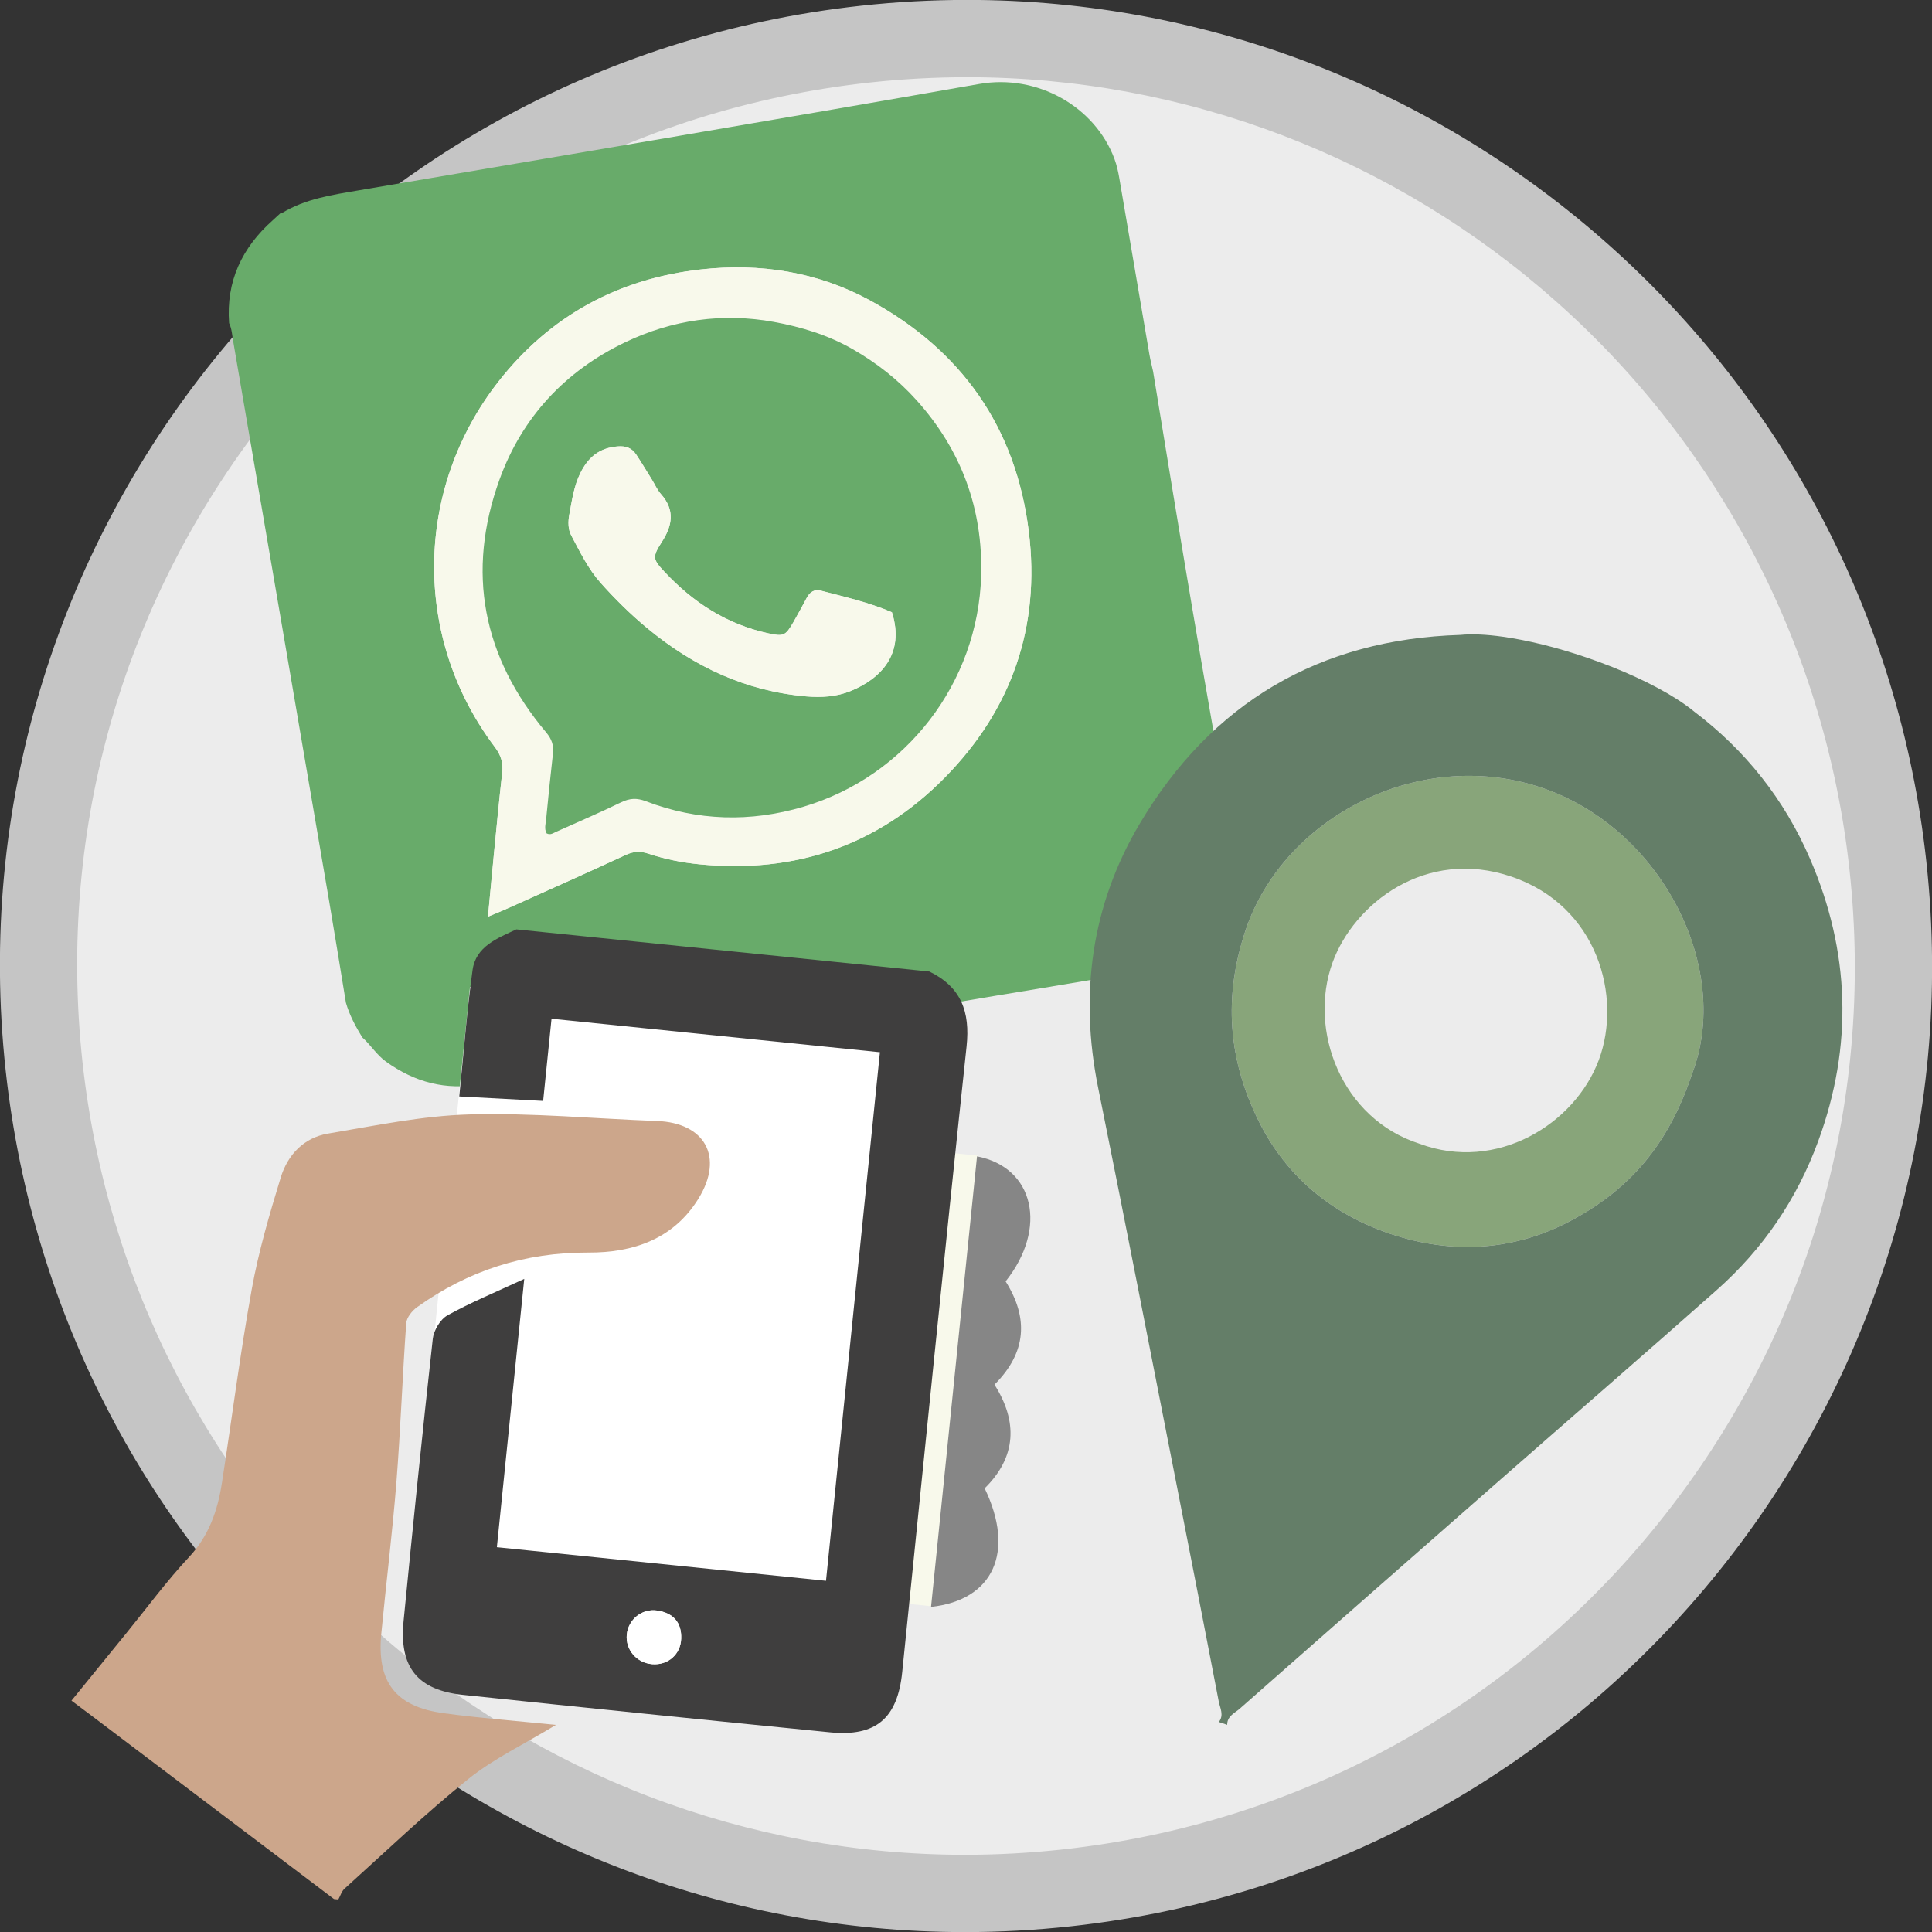
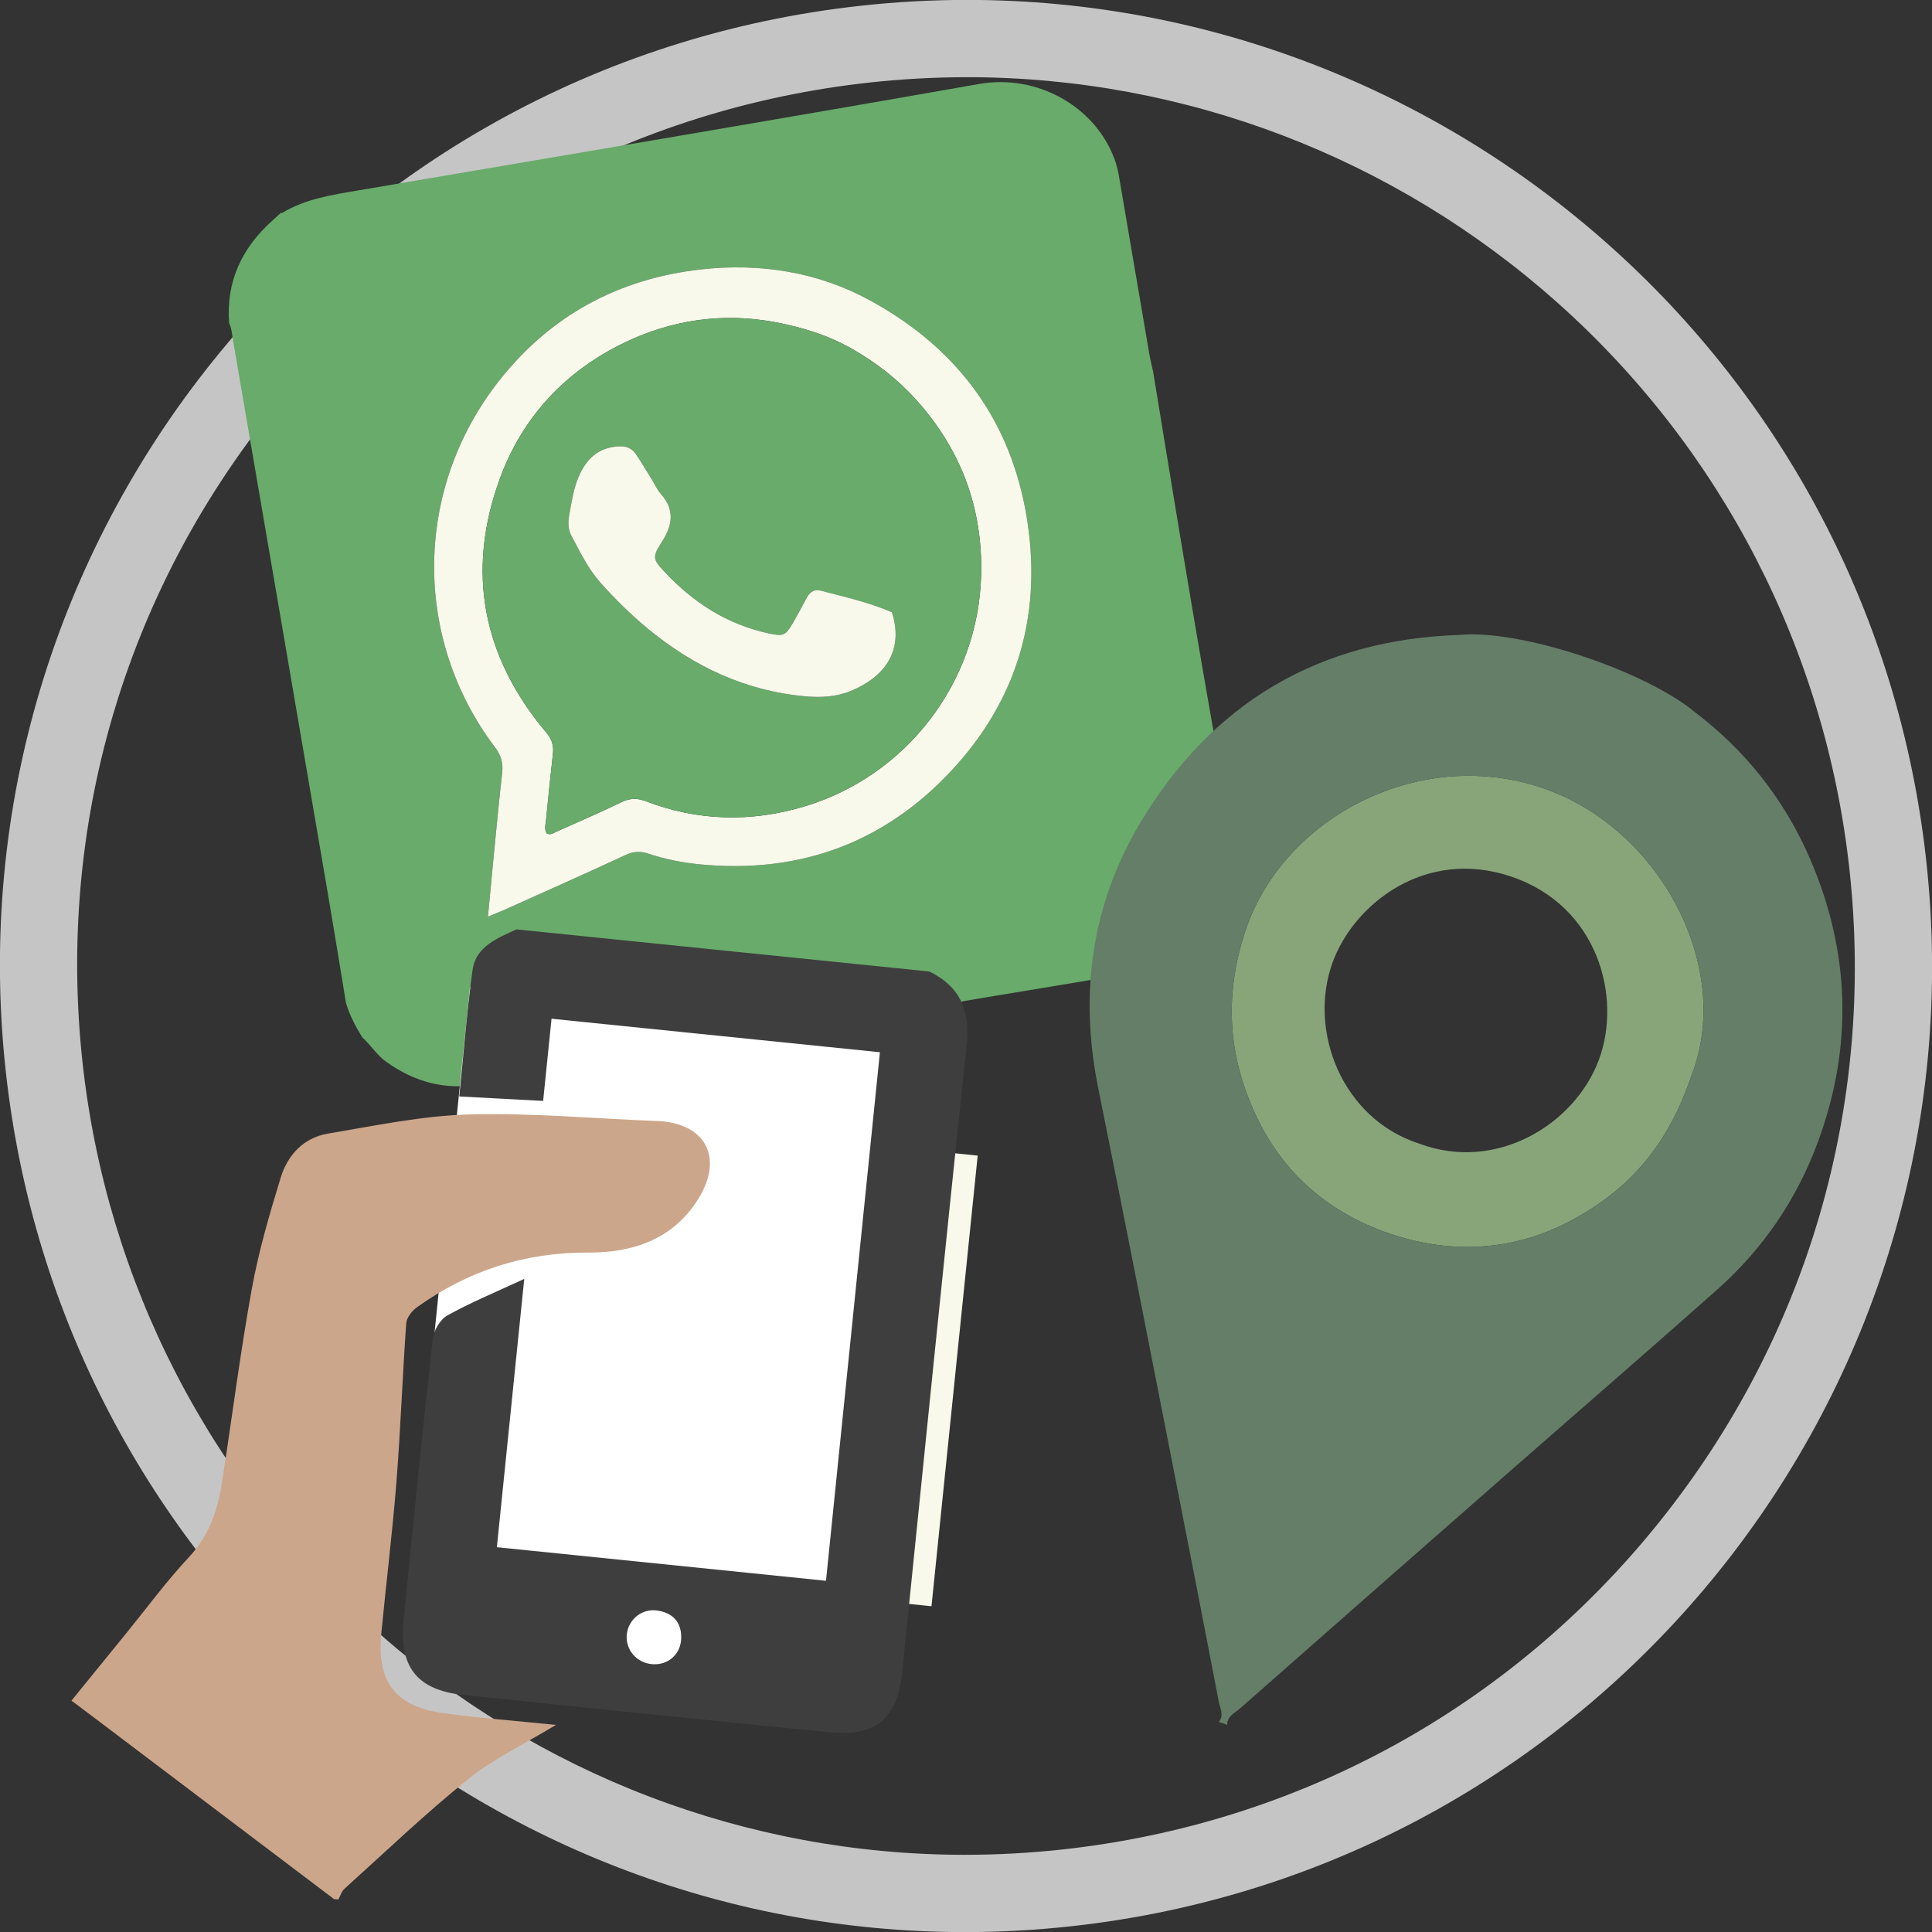
<svg xmlns="http://www.w3.org/2000/svg" version="1.1" id="Livello_1" x="0px" y="0px" width="300px" height="300px" viewBox="0 0 300 300" style="enable-background:new 0 0 300 300;" xml:space="preserve">
  <rect x="0" y="0" width="300" height="300" fill="#333333" stroke="none" />
  <style type="text/css">

	.st0{fill-rule:evenodd;clip-rule:evenodd;fill:#3F3E3E;}
	.st1{fill-rule:evenodd;clip-rule:evenodd;fill:#A5CAA4;}
	.st2{fill:#868686;}
	.st3{fill:#88A57A;}
	.st4{fill:#ECECEC;}
	.st5{fill-rule:evenodd;clip-rule:evenodd;fill:#E7B15C;}
	.st6{fill-rule:evenodd;clip-rule:evenodd;fill:#4D8C3F;}
	.st7{fill-rule:evenodd;clip-rule:evenodd;fill:#868686;}
	.st8{fill-rule:evenodd;clip-rule:evenodd;fill:#88A57A;}
	.st9{fill-rule:evenodd;clip-rule:evenodd;fill:#ECECEC;}
	.st10{fill:#C5C5C5;}
	.st11{fill:#647E68;}
	.st12{fill-rule:evenodd;clip-rule:evenodd;fill:#256036;}
	.st13{fill-rule:evenodd;clip-rule:evenodd;fill:#266036;}
	.st14{fill-rule:evenodd;clip-rule:evenodd;fill:#F6F6F6;}
	.st15{fill:#68AB6A;}
	.st16{fill-rule:evenodd;clip-rule:evenodd;fill:#F8F9EB;}
	.st17{fill-rule:evenodd;clip-rule:evenodd;fill:#C5C5C5;}
	.st18{fill-rule:evenodd;clip-rule:evenodd;fill:#FDFDFD;}
	.st19{fill-rule:evenodd;clip-rule:evenodd;fill:#FFFFFF;}
	.st20{fill-rule:evenodd;clip-rule:evenodd;fill:#647E68;}
	.st21{fill-rule:evenodd;clip-rule:evenodd;fill:#CABDB5;}
	.st22{fill-rule:evenodd;clip-rule:evenodd;fill:#68AB6A;}
	.st23{fill-rule:evenodd;clip-rule:evenodd;fill:#CCA68B;}
	.st24{fill:#3F3E3E;}
	.st25{fill-rule:evenodd;clip-rule:evenodd;fill:#328D46;}
	.st26{fill-rule:evenodd;clip-rule:evenodd;fill:#338E47;}

</style>
  <g>
    <g>
-       <path class="st4" d="M149.816,294.013c-35.25,0-69.225-12.978-95.664-36.542c-26.632-23.736-43.431-56.358-47.303-91.857    c-4.171-38.237,6.798-75.81,30.887-105.796c24.089-29.987,58.413-48.798,96.65-52.969c5.243-0.572,10.559-0.862,15.799-0.862    c35.249,0,69.223,12.978,95.662,36.542c26.632,23.736,43.431,56.358,47.303,91.857c4.171,38.237-6.798,75.81-30.887,105.796    c-24.088,29.987-58.412,48.798-96.648,52.969C160.372,293.723,155.056,294.013,149.816,294.013z" />
      <path class="st10" d="M150.192,11.987c33.771,0,66.325,12.438,91.664,35.023c25.521,22.747,41.619,54.009,45.329,88.027    c3.998,36.644-6.515,72.651-29.6,101.388c-23.084,28.737-55.978,46.765-92.621,50.762c-5.028,0.548-10.125,0.827-15.148,0.827    c-33.776,0-66.332-12.438-91.672-35.021c-25.521-22.746-41.62-54.008-45.33-88.028c-3.998-36.644,6.515-72.651,29.6-101.388    s55.979-46.765,92.623-50.762c5.026-0.548,10.123-0.826,15.151-0.827H150.192 M150.186-0.013c-5.432,0-10.925,0.295-16.449,0.897    C51.381,9.867-8.099,83.91,0.885,166.265c8.38,76.831,73.379,133.749,148.932,133.749c5.432,0,10.925-0.295,16.449-0.897    c82.354-8.983,141.833-83.026,132.85-165.38C290.735,56.905,225.736-0.016,150.186-0.013L150.186-0.013z" />
    </g>
    <g>
      <path class="st22" d="M35.576,50.17c-0.484-6.488,1.998-11.716,6.779-15.97c0.415-0.371,0.826-0.755,1.234-1.132    c0.081-0.004,0.18,0.021,0.241-0.016c3.602-2.175,7.661-2.78,11.71-3.47c32.176-5.479,64.361-10.889,96.505-16.543    c8.997-1.582,17.955,3.473,20.998,11.613c0.371,0.999,0.59,2.001,0.764,3.027c1.567,9.133,3.117,18.271,4.679,27.405    c0.152,0.872,0.375,1.729,0.565,2.591c3.977,24.334,7.962,48.665,12.461,72.91c-0.003,2.971-0.115,6.03-1.185,8.741    c-2.292,5.8-6.192,10.231-12.671,11.397c-10.309,1.852-20.663,3.463-30.99,5.23c-23.989,4.104-47.983,8.183-71.951,12.407    c-5.549,0.978-10.322-0.311-14.781-3.512c-1.458-1.049-2.367-2.596-3.682-3.764c-1.036-1.7-1.978-3.444-2.534-5.37    c-0.879-5.33-1.731-10.664-2.642-15.988c-4.943-28.915-9.903-57.825-14.867-86.736C36.046,52.042,36.002,51.063,35.576,50.17z     M75.77,142.337c1.217-0.505,1.954-0.789,2.671-1.112c6.248-2.81,12.512-5.587,18.725-8.473c1.205-0.561,2.264-0.61,3.468-0.209    c2.605,0.866,5.275,1.401,8.017,1.669c14.799,1.453,27.658-2.898,38.059-13.474c10.375-10.546,14.869-23.402,13.039-38.199    c-2.008-16.215-10.476-28.184-24.72-35.927c-8.112-4.41-17.046-5.797-26.185-4.774c-12.798,1.43-23.401,7.155-31.399,17.356    C64.29,75.971,64.05,99.069,76.85,116.02c0.962,1.274,1.303,2.47,1.127,4.003c-0.482,4.24-0.879,8.49-1.298,12.738    C76.384,135.787,76.104,138.815,75.77,142.337z" />
      <path class="st16" d="M75.77,142.337c0.334-3.522,0.614-6.551,0.91-9.577c0.419-4.248,0.816-8.498,1.298-12.738    c0.176-1.533-0.166-2.729-1.127-4.003c-12.8-16.951-12.56-40.049,0.594-56.825c7.998-10.201,18.601-15.926,31.399-17.356    c9.139-1.023,18.073,0.364,26.185,4.774c14.245,7.743,22.712,19.712,24.72,35.927c1.83,14.796-2.664,27.652-13.039,38.199    c-10.401,10.576-23.26,14.927-38.059,13.474c-2.741-0.268-5.411-0.803-8.017-1.669c-1.204-0.401-2.263-0.352-3.468,0.209    c-6.213,2.885-12.477,5.663-18.725,8.473C77.724,141.548,76.987,141.833,75.77,142.337z M84.875,129.404    c0.596,0.304,1.003-0.03,1.43-0.221c3.38-1.518,6.793-2.976,10.125-4.593c1.343-0.652,2.454-0.716,3.878-0.169    c8.038,3.079,16.251,3.274,24.458,0.845c15.947-4.721,27.118-19.259,27.583-35.885c0.287-10.371-3.075-19.483-10.022-27.225    c-2.873-3.203-6.224-5.815-9.962-7.955c-3.798-2.173-7.93-3.429-12.175-4.206c-8.022-1.469-15.834-0.328-23.124,3.161    c-9.278,4.441-15.993,11.618-19.497,21.301c-5.211,14.392-2.61,27.576,7.246,39.282c0.862,1.025,1.193,2.008,1.047,3.284    c-0.379,3.363-0.725,6.73-1.05,10.099C84.74,127.889,84.476,128.692,84.875,129.404z" />
      <path class="st22" d="M84.875,129.404c-0.398-0.712-0.135-1.516-0.062-2.283c0.325-3.369,0.671-6.736,1.05-10.099    c0.146-1.275-0.185-2.258-1.047-3.284c-9.856-11.707-12.457-24.89-7.246-39.282c3.504-9.683,10.218-16.859,19.497-21.301    c7.29-3.488,15.102-4.629,23.124-3.161c4.245,0.777,8.376,2.033,12.175,4.206c3.738,2.139,7.089,4.752,9.962,7.955    c6.948,7.742,10.309,16.854,10.022,27.225c-0.465,16.625-11.636,31.164-27.583,35.885c-8.207,2.429-16.42,2.234-24.458-0.845    c-1.424-0.546-2.535-0.483-3.878,0.169c-3.333,1.618-6.745,3.075-10.125,4.593C85.878,129.375,85.471,129.708,84.875,129.404z     M138.497,95.068c-3.547-1.53-7.318-2.38-11.045-3.355c-0.981-0.257-1.704,0.217-2.177,1.106c-0.682,1.279-1.366,2.558-2.09,3.813    c-1.219,2.109-1.524,2.223-3.88,1.711c-6.449-1.4-11.707-4.81-16.149-9.581c-1.787-1.915-1.893-2.277-0.397-4.592    c1.66-2.57,2.078-4.978-0.131-7.454c-0.581-0.65-0.938-1.497-1.406-2.25c-0.807-1.299-1.589-2.611-2.434-3.882    c-0.679-1.018-1.581-1.37-2.89-1.264c-2.807,0.227-4.542,1.656-5.764,4.101c-1.032,2.064-1.312,4.253-1.73,6.46    c-0.228,1.195-0.186,2.352,0.303,3.271c1.352,2.54,2.602,5.152,4.551,7.344c2.255,2.532,4.65,4.896,7.26,7.058    c7.188,5.947,15.265,9.768,24.665,10.583c2.383,0.206,4.729,0.052,6.896-0.832C136.828,105.363,140.539,101.485,138.497,95.068z" />
      <path class="st16" d="M138.497,95.068c2.042,6.417-1.668,10.295-6.419,12.235c-2.167,0.884-4.512,1.038-6.896,0.832    c-9.4-0.814-17.477-4.636-24.665-10.583c-2.61-2.162-5.005-4.526-7.26-7.058c-1.949-2.191-3.2-4.804-4.551-7.344    c-0.489-0.919-0.531-2.076-0.303-3.271c0.418-2.207,0.698-4.396,1.73-6.46c1.221-2.445,2.957-3.875,5.764-4.101    c1.31-0.106,2.211,0.246,2.89,1.264c0.845,1.271,1.627,2.583,2.434,3.882c0.468,0.753,0.825,1.6,1.406,2.25    c2.209,2.476,1.791,4.884,0.131,7.454c-1.496,2.315-1.39,2.678,0.397,4.592c4.443,4.771,9.701,8.181,16.149,9.581    c2.356,0.512,2.661,0.398,3.88-1.711c0.725-1.255,1.408-2.534,2.09-3.813c0.474-0.889,1.196-1.363,2.177-1.106    C131.179,92.688,134.949,93.538,138.497,95.068z" />
    </g>
    <g>
      <path class="st3" d="M240.004,122.53c-19.242-6.889-40.686,4.259-46.593,21.931c-3.456,10.338-2.725,20.038,2.06,29.661    c4.341,8.731,11.522,14.475,20.409,17.464c9.632,3.24,19.45,2.737,28.663-2.372c8.375-4.645,14.434-11.222,18.152-22.34    C269.059,150.5,258.111,129.015,240.004,122.53z M248.263,164.593c-3.713,9.952-15.851,17.48-27.855,12.999    c-12.11-3.883-17.323-17.641-13.48-28.161c3.304-9.045,14.386-17.855,27.78-13.302    C248.128,140.687,251.908,154.822,248.263,164.593z" />
      <path class="st11" d="M281.06,133.353c-4.008-9.28-10.077-16.861-17.95-22.832c-0.822-0.681-1.805-1.382-2.93-2.091    c-3.493-2.2-8.338-4.465-13.859-6.345c-4.69-1.599-9.163-2.678-12.922-3.208c-2.617-0.368-4.885-0.468-6.642-0.289    c-21.8,0.667-38.63,10.479-49.844,29.425c-7.436,12.56-9.32,26.394-6.403,40.841c4.185,20.718,8.212,41.467,12.292,62.206    c2.17,11.04,4.32,22.084,6.442,33.132c0.2,1.041,0.857,2.131,0.016,3.199c0.432,0.147,0.865,0.294,1.297,0.442    c-0.016-1.358,1.172-1.825,1.967-2.523c13.473-11.87,26.963-23.722,40.463-35.561c11.192-9.815,22.453-19.555,33.588-29.434    c7.169-6.36,12.428-14.043,15.755-23.111C287.771,162.375,287.275,147.742,281.06,133.353z M262.694,166.875    c-3.718,11.118-9.777,17.695-18.152,22.34c-9.212,5.108-19.031,5.611-28.663,2.372c-8.886-2.989-16.068-8.732-20.409-17.464    c-4.785-9.624-5.516-19.323-2.06-29.661c5.907-17.671,27.351-28.819,46.593-21.931C258.111,129.015,269.059,150.5,262.694,166.875    z" />
    </g>
    <path d="M38.519,259.66c-0.019-0.025-0.038-0.05-0.057-0.076c-0.013-0.004-0.026-0.009-0.04-0.014L38.519,259.66z" />
-     <path d="M38.486,259.654c0.011,0.002,0.021,0.003,0.032,0.005l-0.097-0.09C38.442,259.6,38.465,259.625,38.486,259.654z" />
    <g>
      <rect x="142.537" y="179.089" transform="matrix(-0.995 -0.102 0.102 -0.995 268.198 442.149)" class="st16" width="5.619" height="70.325" />
      <g>
        <rect x="68.294" y="156.592" transform="matrix(0.995 0.102 -0.102 0.995 21.001 -9.543)" class="st19" width="71.973" height="90.023" />
        <g>
          <path class="st23" d="M51.859,294.883c-12.403-9.381-24.803-18.762-37.206-28.142c-1.069-0.81-2.145-1.61-3.555-2.667      c2.94-3.619,5.749-7.077,8.562-10.532c3.204-3.937,6.221-8.05,9.68-11.75c3.105-3.325,4.454-7.233,5.116-11.509      c1.559-10.044,2.834-20.137,4.644-30.135c1.059-5.848,2.749-11.603,4.49-17.298c1.076-3.515,3.578-6.196,7.333-6.826      c7.295-1.224,14.629-2.774,21.98-2.978c9.687-0.267,19.401,0.661,29.107,1.021c7.47,0.276,10.426,5.597,6.457,12.037      c-3.896,6.323-10.181,8.426-17.12,8.394c-9.847-0.045-18.643,2.795-26.575,8.471c-0.781,0.559-1.63,1.614-1.692,2.491      c-0.587,8.203-0.875,16.43-1.521,24.627c-0.62,7.883-1.604,15.737-2.355,23.61c-0.715,7.472,2.217,11.315,9.64,12.325      c5.569,0.758,11.184,1.179,17.479,1.821c-4.969,3.018-9.669,5.24-13.609,8.405c-6.662,5.354-12.853,11.294-19.21,17.023      c-0.457,0.412-0.652,1.114-0.968,1.682C52.309,294.929,52.083,294.906,51.859,294.883z" />
          <path class="st0" d="M144.307,150.854c4.921,2.398,6.361,6.22,5.78,11.644c-3.46,32.368-6.682,64.762-9.992,97.146      c-0.733,7.186-4.074,10.055-11.211,9.35c-19.01-1.882-38.013-3.82-57.011-5.819c-7.056-0.742-9.906-4.31-9.208-11.44      c1.433-14.624,2.916-29.244,4.539-43.848c0.146-1.311,1.16-3.017,2.274-3.637c3.564-1.985,7.366-3.545,11.927-5.665      c-1.496,14.663-2.865,28.082-4.251,41.663c17.198,1.755,34.027,3.472,51.106,5.214c2.784-27.285,5.565-54.549,8.374-82.073      c-16.851-1.719-33.755-3.444-50.993-5.202c-0.421,4.124-0.84,8.234-1.302,12.763c-4.534-0.241-8.761-0.467-13.025-0.694      c0.68-6.665,1.172-13.173,2.066-19.625c0.513-3.695,3.854-4.931,6.8-6.319C101.555,146.492,122.93,148.673,144.307,150.854z       M101.269,258.412c2.425,0.198,4.41-1.496,4.503-3.943c0.101-2.555-1.258-4.014-3.71-4.386c-2.38-0.359-4.52,1.396-4.738,3.745      C97.104,256.178,98.859,258.217,101.269,258.412z" />
-           <path class="st7" d="M152.898,231.107c4.756,9.848,1.376,17.361-8.326,18.411c2.381-23.34,4.759-46.646,7.138-69.962      c8.882,1.71,11.026,11.127,4.442,19.417c3.557,5.652,3.289,11.012-1.729,16.032      C158.051,220.734,157.857,226.217,152.898,231.107z" />
          <path class="st19" d="M101.269,258.412c-2.409-0.195-4.165-2.234-3.945-4.585c0.218-2.348,2.358-4.104,4.738-3.745      c2.452,0.372,3.811,1.832,3.71,4.386C105.678,256.917,103.694,258.61,101.269,258.412z" />
        </g>
      </g>
    </g>
  </g>
</svg>